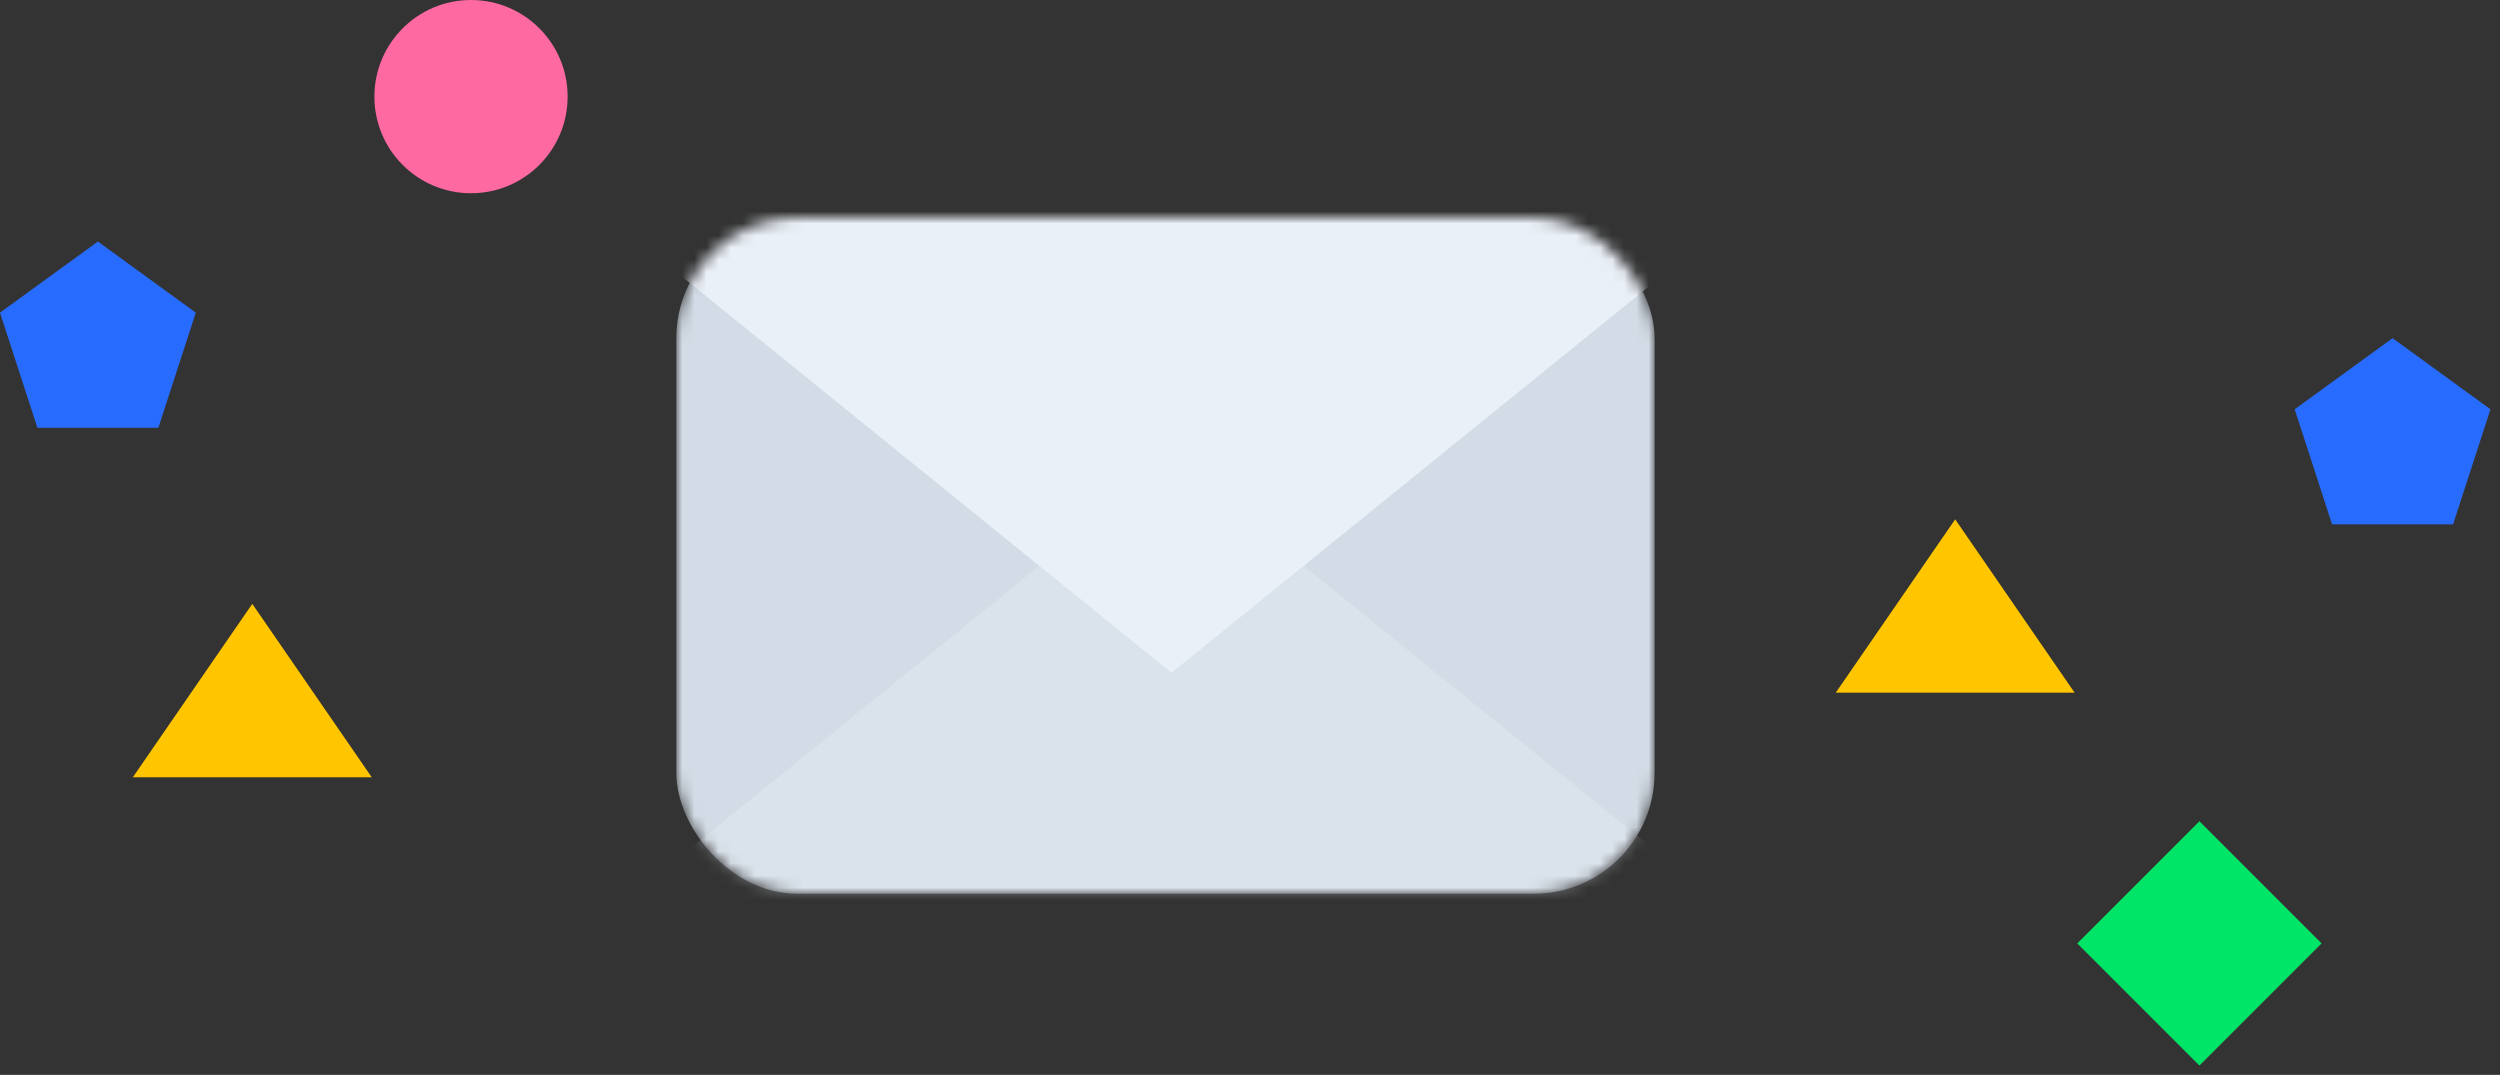
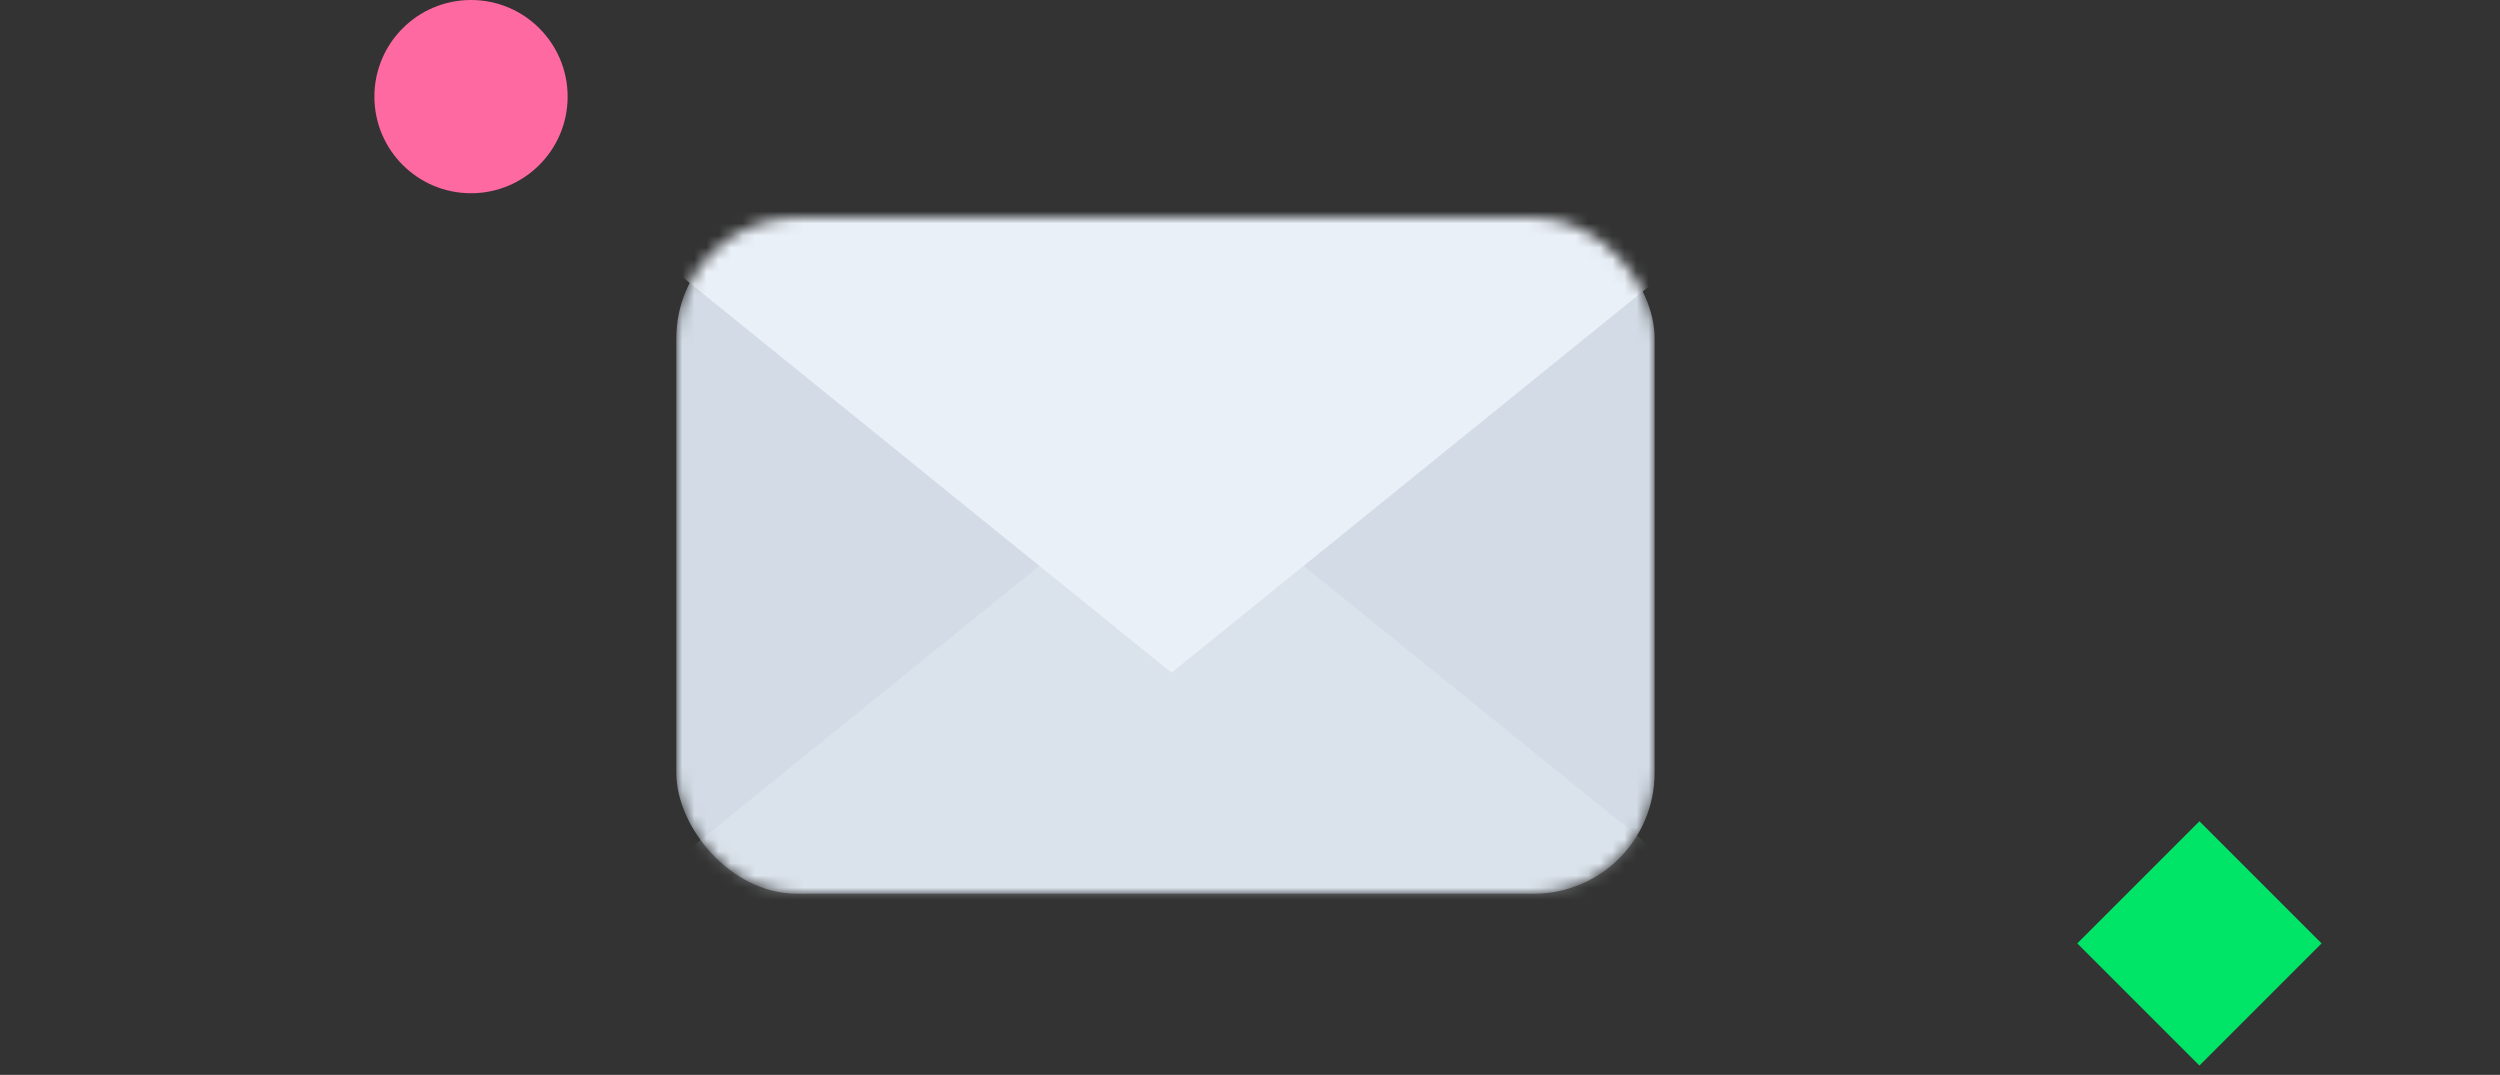
<svg xmlns="http://www.w3.org/2000/svg" width="207" height="89" viewBox="0 0 207 89" fill="none">
  <rect x="0" y="0" width="207" height="89" fill="#333333" stroke="none" />
  <mask id="mask0" mask-type="alpha" maskUnits="userSpaceOnUse" x="56" y="18" width="81" height="56">
    <rect x="56" y="18" width="81" height="56" rx="10" fill="#ABABAB" />
  </mask>
  <g mask="url(#mask0)">
    <rect x="56" y="18" width="81" height="56" rx="10" fill="#D3DCE6" />
    <path d="M97 207.706L-7.853 122.853L97 38L201.853 122.853L97 207.706Z" fill="#EAF0F7" fill-opacity="0.3" />
    <path d="M97 -114L201.853 -29.147L97 55.706L-7.853 -29.147L97 -114Z" fill="#EAF0F7" />
  </g>
  <path d="M39 16C34.582 16 31 12.418 31 8C31 3.582 34.582 0 39 0C43.418 0 47 3.582 47 8C47 12.418 43.418 16 39 16Z" fill="#FF69A1" />
-   <path fill-rule="evenodd" clip-rule="evenodd" d="M8.105 20L4.95911e-05 25.889L3.096 35.416H13.114L16.21 25.889L8.105 20Z" fill="#276CFF" />
-   <path fill-rule="evenodd" clip-rule="evenodd" d="M198.105 28L190 33.889L193.096 43.416H203.114L206.21 33.889L198.105 28Z" fill="#276CFF" />
  <path d="M172 78.113L182.113 68L192.225 78.113L182.113 88.225L172 78.113Z" fill="#00E567" />
-   <path fill-rule="evenodd" clip-rule="evenodd" d="M161.889 43L152 57.355H171.778L161.889 43Z" fill="#FFC600" />
-   <path fill-rule="evenodd" clip-rule="evenodd" d="M20.889 50L11 64.355H30.778L20.889 50Z" fill="#FFC600" />
</svg>